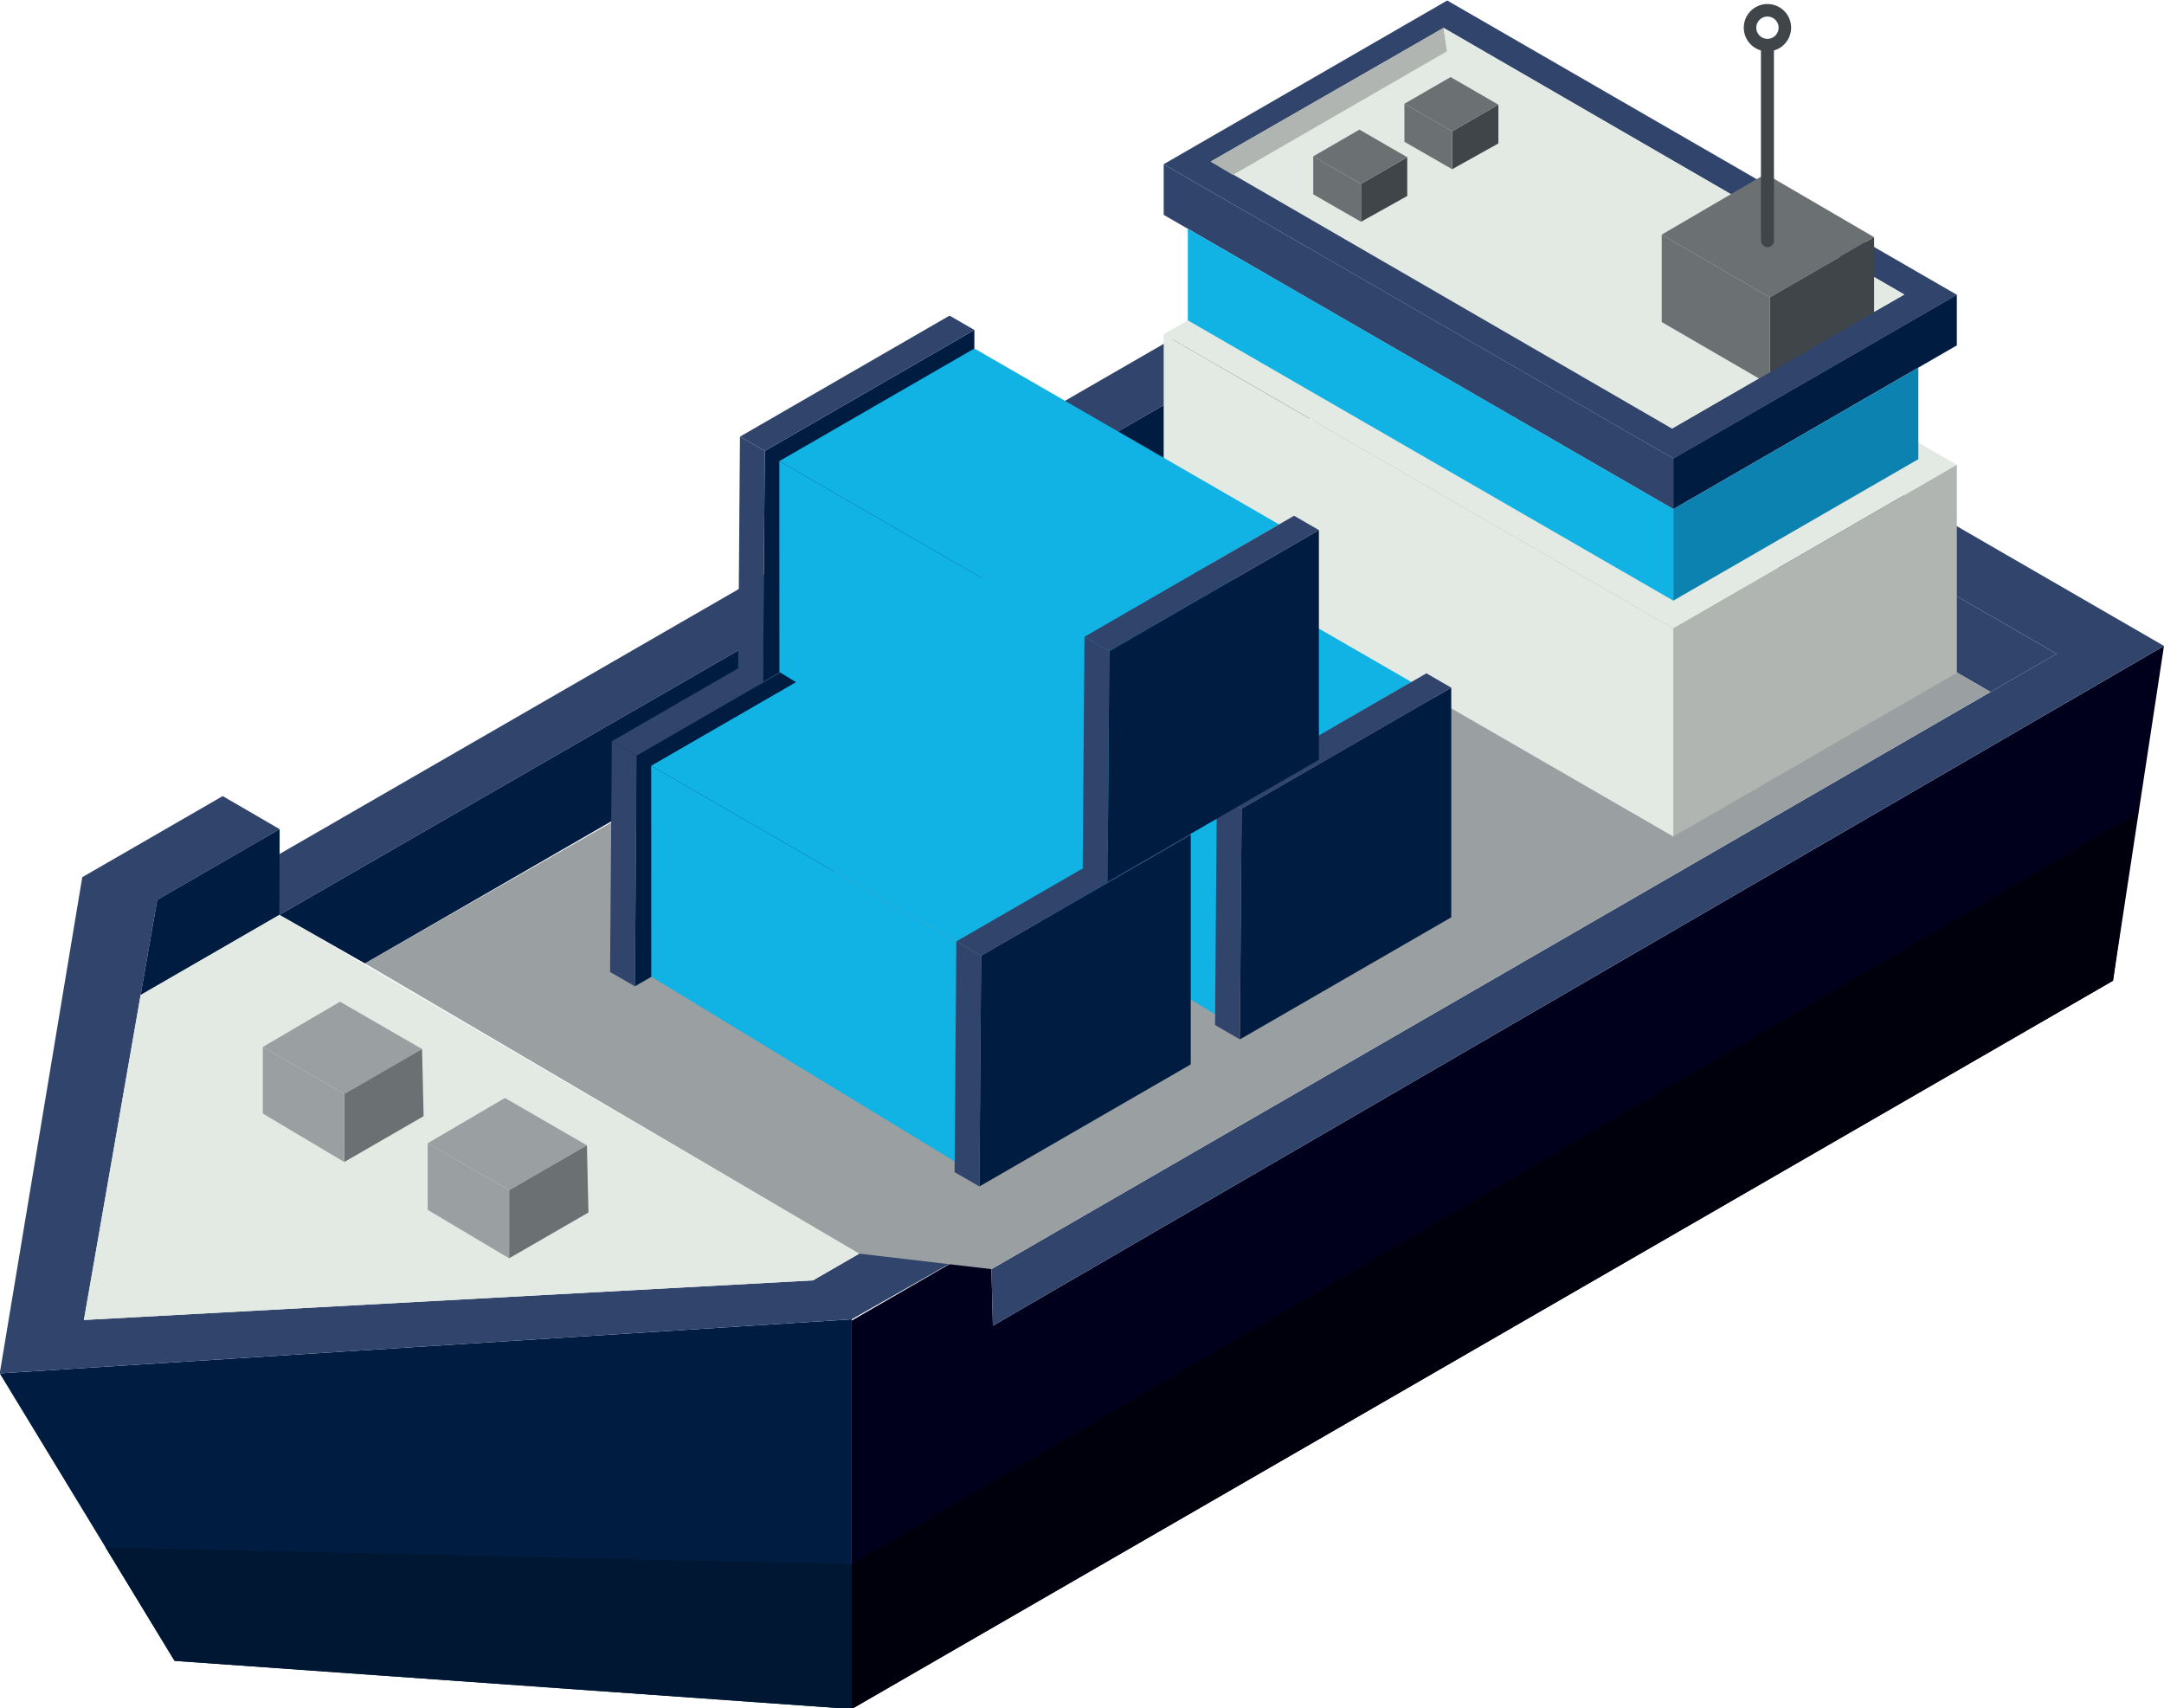
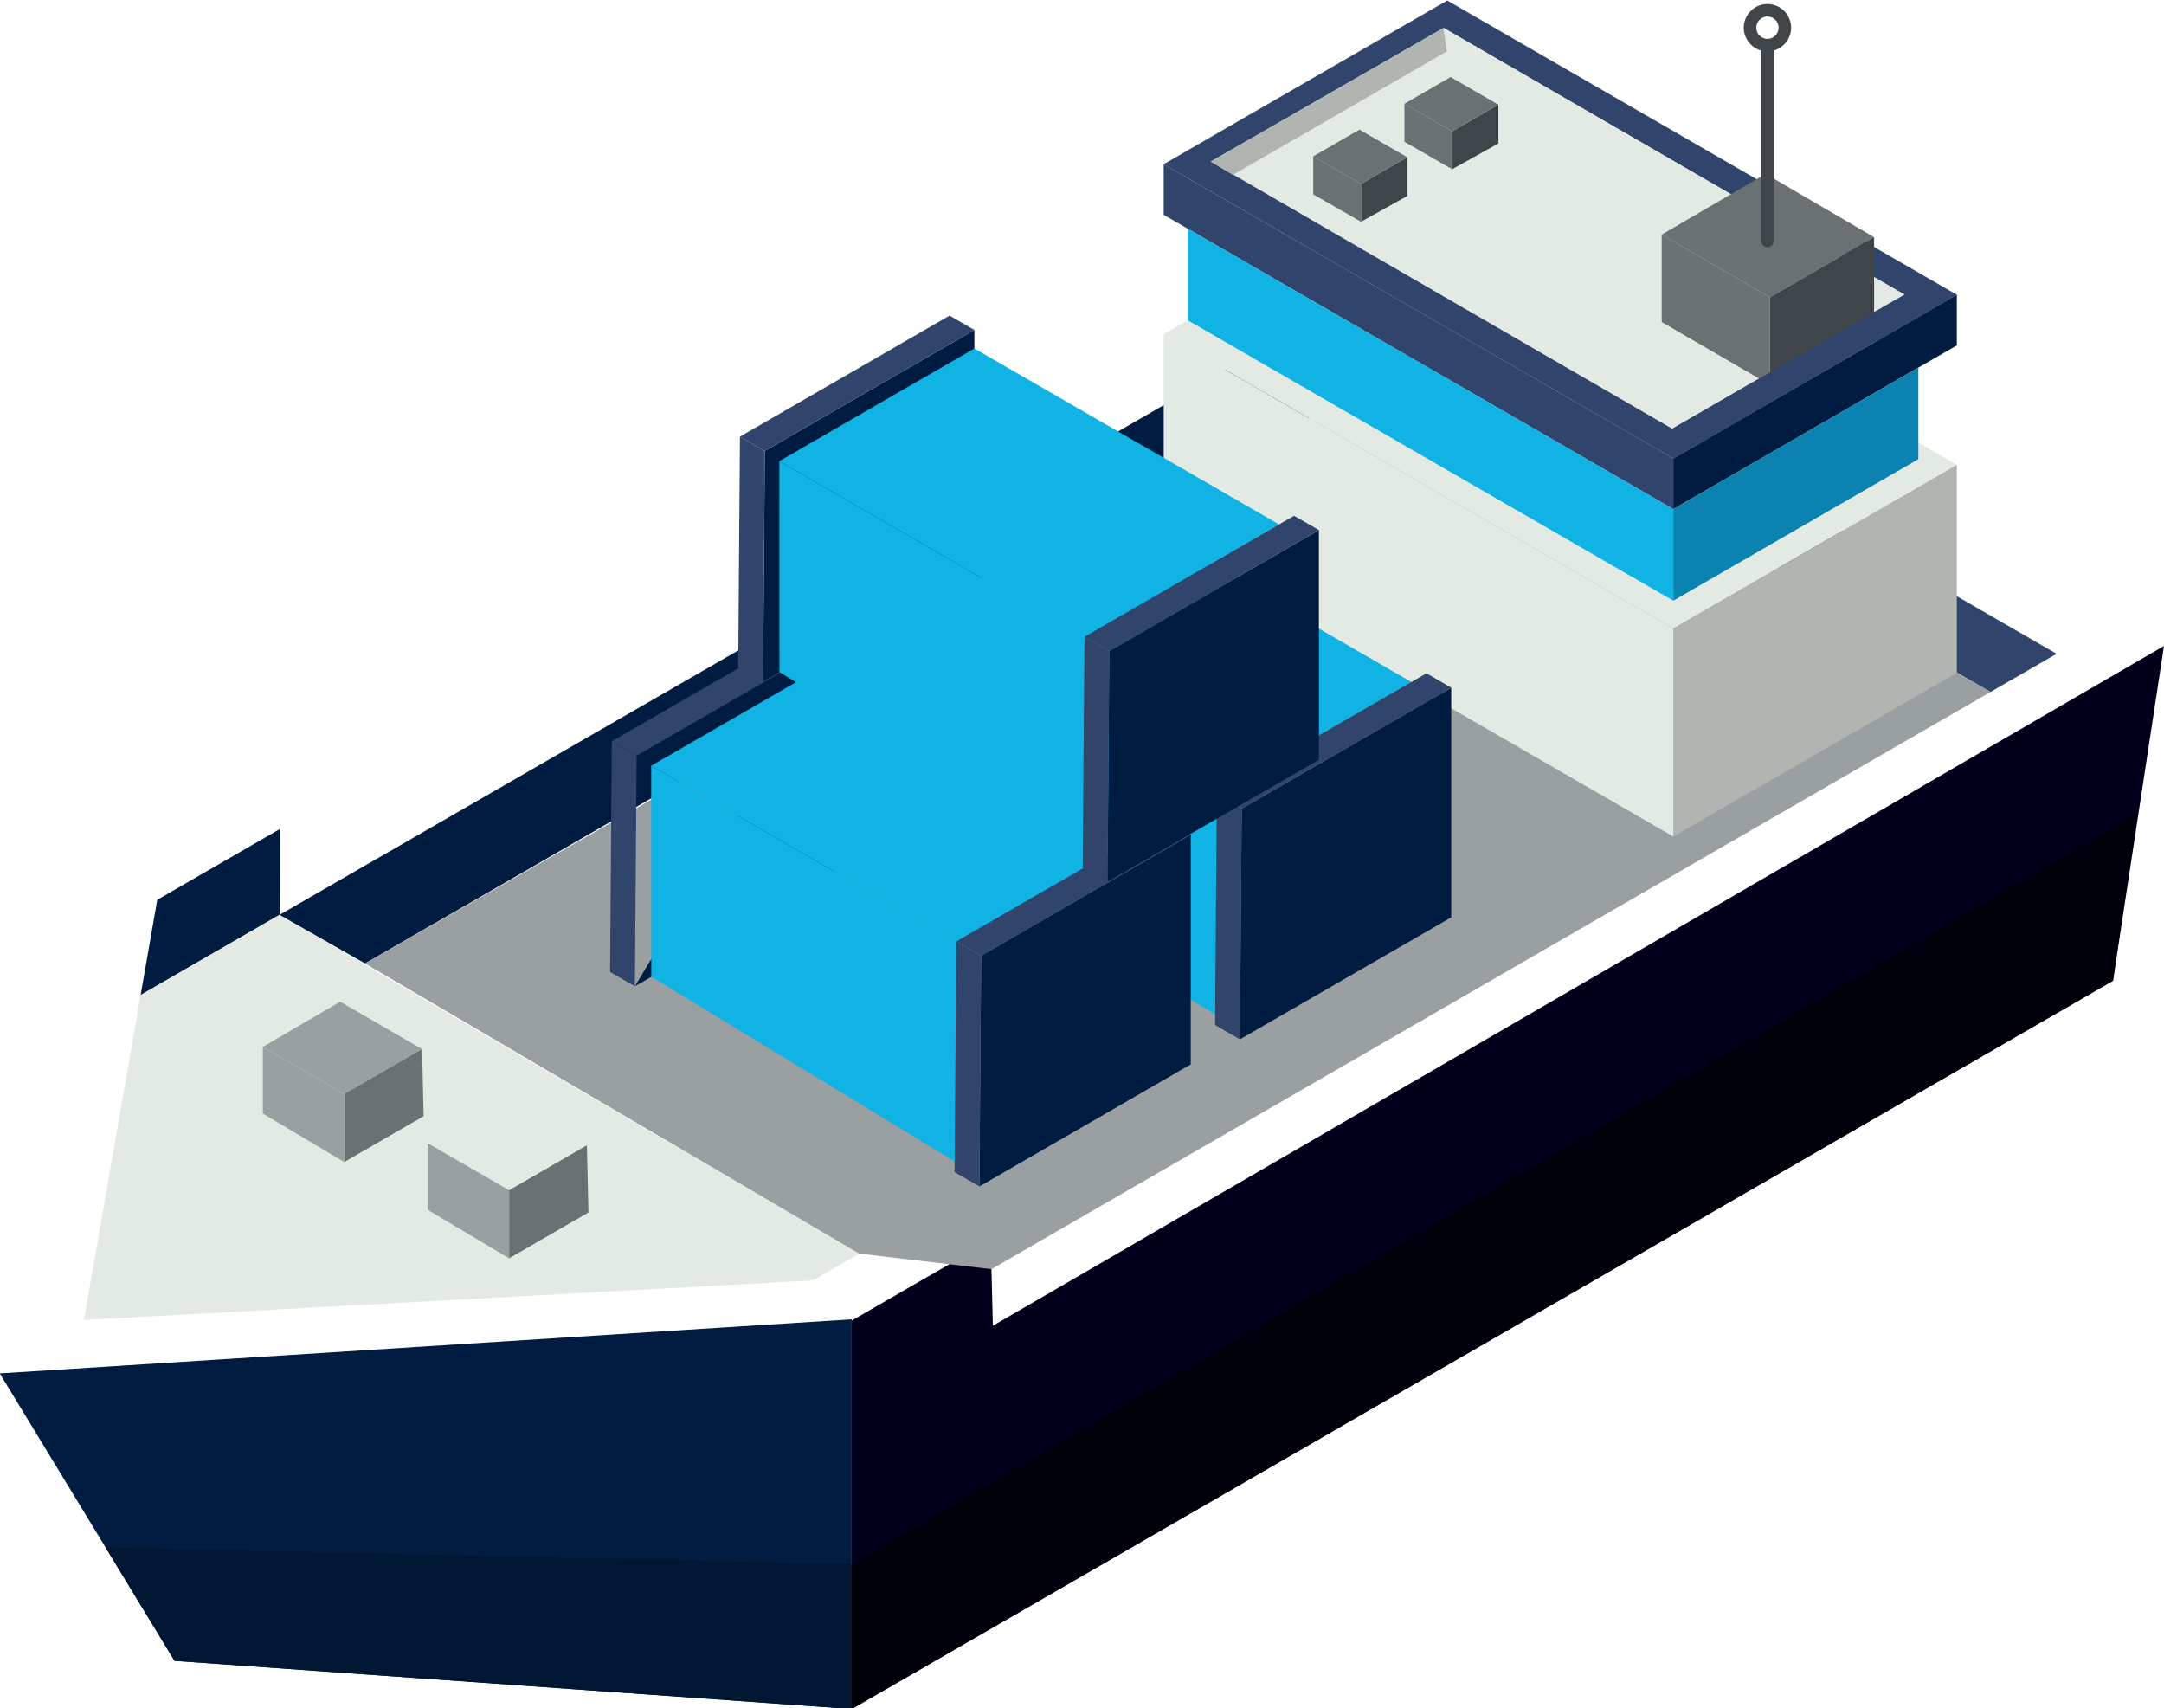
<svg xmlns="http://www.w3.org/2000/svg" xmlns:ns1="http://www.inkscape.org/namespaces/inkscape" xmlns:ns2="http://sodipodi.sourceforge.net/DTD/sodipodi-0.dtd" width="298.287mm" height="235.45mm" viewBox="0 0 298.287 235.45" version="1.1" id="svg779" ns1:version="1.2.1 (9c6d41e410, 2022-07-14)" ns2:docname="drawing.svg">
  <ns2:namedview id="namedview781" pagecolor="#ffffff" bordercolor="#000000" borderopacity="0.25" ns1:showpageshadow="2" ns1:pageopacity="0.0" ns1:pagecheckerboard="0" ns1:deskcolor="#d1d1d1" ns1:document-units="mm" showgrid="false" ns1:zoom="0.72515432" ns1:cx="345.44371" ns1:cy="400.60438" ns1:window-width="1920" ns1:window-height="1001" ns1:window-x="-9" ns1:window-y="-9" ns1:window-maximized="1" ns1:current-layer="layer1" />
  <defs id="defs776" />
  <g ns1:label="Layer 1" ns1:groupmode="layer" id="layer1">
    <g id="g15180" transform="matrix(1.205,0,0,1.205,318.44,-588.593)">
      <path style="fill:#001d41;fill-opacity:1;stroke:none;stroke-width:0.5;stroke-linecap:round;stroke-linejoin:round;stroke-dasharray:none;stroke-opacity:1" d="m -166.841,683.935 v -44.575 l -97.456,6.186 20,32.881 z" id="path47351" ns2:nodetypes="ccccc" />
      <path style="fill:#001733;fill-opacity:1;stroke:none;stroke-width:0.5;stroke-linecap:round;stroke-linejoin:round;stroke-dasharray:none;stroke-opacity:1" d="m -244.297,678.426 77.456,5.508 v -16.567 l -85.355,-1.927 z" id="path47407" />
-       <path style="fill:#31446b;fill-opacity:1;stroke:none;stroke-width:0.5;stroke-linecap:round;stroke-linejoin:round;stroke-dasharray:none;stroke-opacity:1" d="m -264.297,645.546 97.456,-6.186 15.902,-9.032 -6.2,-3.579 -14.134,8.16 -83.394,4.528 8.389,-48.058 14,-8.083 -6.51,-3.782 -16.068,9.277 z" id="path47409" />
      <path style="fill:#001d41;fill-opacity:1;stroke:none;stroke-width:0.5;stroke-linecap:round;stroke-linejoin:round;stroke-dasharray:none;stroke-opacity:1" d="m -232.277,583.294 -14,8.083 -1.902,10.895 15.891,-9.175 z" id="path48137" />
      <path style="fill:#e3e9e3;fill-opacity:1;stroke:none;stroke-width:0.5;stroke-linecap:round;stroke-linejoin:round;stroke-dasharray:none;stroke-opacity:1" d="m -232.288,593.097 -15.891,9.175 -6.487,37.163 83.394,-4.528 5.297,-3.058 z" id="path48139" />
      <path style="fill:#9a9fa2;fill-opacity:1;stroke:none;stroke-width:0.5;stroke-linecap:round;stroke-linejoin:round;stroke-dasharray:none;stroke-opacity:1" d="m -225.364,603.032 9.378,5.415 -8.9,5.138 -9.314,-5.377 z" id="path48867" />
      <path style="fill:#6b7073;fill-opacity:1;stroke:none;stroke-width:0.5;stroke-linecap:round;stroke-linejoin:round;stroke-dasharray:none;stroke-opacity:1" d="m -215.986,608.446 -8.9,5.138 v 7.784 l 9.077,-5.241 z" id="path48869" />
      <path style="fill:#9a9fa2;fill-opacity:1;stroke:none;stroke-width:0.5;stroke-linecap:round;stroke-linejoin:round;stroke-dasharray:none;stroke-opacity:1" d="m -224.886,621.368 v -7.784 l -9.314,-5.377 v 7.618 z" id="path48871" />
-       <path style="fill:#9a9fa2;fill-opacity:1;stroke:none;stroke-width:0.5;stroke-linecap:round;stroke-linejoin:round;stroke-dasharray:none;stroke-opacity:1" d="m -206.507,614.046 9.378,5.415 -8.9,5.138 -9.314,-5.377 z" id="path48873" />
      <path style="fill:#6b7073;fill-opacity:1;stroke:none;stroke-width:0.5;stroke-linecap:round;stroke-linejoin:round;stroke-dasharray:none;stroke-opacity:1" d="m -197.129,619.46 -8.9,5.138 v 7.784 l 9.077,-5.241 z" id="path48875" />
      <path style="fill:#9a9fa2;fill-opacity:1;stroke:none;stroke-width:0.5;stroke-linecap:round;stroke-linejoin:round;stroke-dasharray:none;stroke-opacity:1" d="m -206.029,632.382 v -7.784 l -9.314,-5.377 v 7.618 z" id="path48877" />
      <path style="fill:#00001c;fill-opacity:1;stroke:none;stroke-width:0.5;stroke-linecap:round;stroke-linejoin:round;stroke-dasharray:none;stroke-opacity:1" d="m -150.939,630.327 -15.902,9.181 v 44.427 l 144.284,-83.302 5.83,-38.292 -133.963,77.754 z" id="path50331" />
      <path style="fill:#00000d;fill-opacity:1;stroke:none;stroke-width:0.5;stroke-linecap:round;stroke-linejoin:round;stroke-dasharray:none;stroke-opacity:1" d="m -166.841,667.367 v 16.567 l 144.284,-83.302 2.717,-19.106 z" id="path51059" />
-       <path style="fill:#31446b;fill-opacity:1;stroke:none;stroke-width:0.5;stroke-linecap:round;stroke-linejoin:round;stroke-opacity:1" d="m -150.689,640.094 -0.166,-6.472 121.844,-70.383 -75.678,-43.693 -127.599,73.55 0.008,-6.963 128.478,-74.121 87.075,50.327 z" id="path4460" ns2:nodetypes="ccccccccc" />
      <path style="fill:#001d41;fill-opacity:1;stroke:none;stroke-width:0.5;stroke-linecap:round;stroke-linejoin:round;stroke-opacity:1" d="m -232.288,593.097 9.774,5.562 127.467,-73.545 -9.642,-5.567 z" id="path6657" />
      <path style="fill:#31446b;fill-opacity:1;stroke:none;stroke-width:0.5;stroke-linecap:round;stroke-linejoin:round;stroke-opacity:1" d="m -29.011,563.24 -7.557,4.365 -68.899,-39.779 5.6,-5.496 z" id="path8060" />
      <path style="fill:#9a9fa2;fill-opacity:1;stroke:none;stroke-width:0.5;stroke-linecap:round;stroke-linejoin:round;stroke-opacity:1" d="m -222.514,598.659 56.538,33.19 15.12,1.774 114.287,-66.018 -65.233,-38.019 z" id="path8911" />
      <path id="path16540" style="fill:#e3e9e3;fill-opacity:1;stroke:none;stroke-width:0.605;stroke-linecap:round;stroke-linejoin:round;stroke-opacity:1" d="m -98.716,507.968 -32.436,18.725 58.295,33.656 32.434,-18.725 z" />
      <path style="fill:#b1b5b2;fill-opacity:1;stroke:none;stroke-width:0.605;stroke-linecap:round;stroke-linejoin:round;stroke-opacity:1" d="m -72.856,584.14 v -23.791 l 32.434,-18.725 v 23.791 z" id="path17432" />
      <path style="fill:#e3e9e3;fill-opacity:1;stroke:none;stroke-width:0.605;stroke-linecap:round;stroke-linejoin:round;stroke-opacity:1" d="m -72.856,584.14 -58.295,-33.656 v -23.791 l 58.295,33.656 z" id="path17434" />
      <path style="fill:#001d41;fill-opacity:1;stroke:none;stroke-width:0.605;stroke-linecap:round;stroke-linejoin:round;stroke-opacity:1" d="m -40.423,527.964 v -5.791 l -32.434,18.725 v 5.791 z" id="path17444" />
      <path style="fill:#31446b;fill-opacity:1;stroke:none;stroke-width:0.605;stroke-linecap:round;stroke-linejoin:round;stroke-opacity:1" d="m -72.856,546.689 v -5.791 l -58.295,-33.656 v 5.791 z" id="path17448" />
      <path style="fill:#0c82b1;fill-opacity:1;stroke:none;stroke-width:0.605;stroke-linecap:round;stroke-linejoin:round;stroke-opacity:1" d="m -72.856,557.161 28.03,-16.182 v -10.472 l -28.03,16.182 z" id="path843" />
      <path style="fill:#11b2e4;fill-opacity:1;stroke:none;stroke-width:0.605;stroke-linecap:round;stroke-linejoin:round;stroke-opacity:1" d="M -72.856,557.161 -128.39,525.099 v -10.472 l 55.534,32.062 z" id="path1455" />
      <path id="path17436" style="fill:#31446b;fill-opacity:1;stroke:none;stroke-width:0.605;stroke-linecap:round;stroke-linejoin:round;stroke-opacity:1" d="m -98.716,488.517 -32.436,18.725 58.295,33.656 32.434,-18.725 z" />
      <path style="fill:#e3e9e3;fill-opacity:1;stroke:none;stroke-width:0.605;stroke-linecap:round;stroke-linejoin:round;stroke-opacity:1" d="m -46.407,522.16 -26.57,15.339 -52.793,-30.559 26.633,-15.293 z" id="path2242" />
      <path style="fill:#b1b5b2;fill-opacity:1;stroke:none;stroke-width:0.605;stroke-linecap:round;stroke-linejoin:round;stroke-opacity:1" d="m -125.77,506.94 2.535,1.523 24.497,-14.143 -0.398,-2.673 z" id="path2244" />
      <path style="fill:#e3e9e3;fill-opacity:1;stroke:none;stroke-width:0.605;stroke-linecap:round;stroke-linejoin:round;stroke-opacity:1" d="m -98.738,494.32 -0.398,-2.673 52.73,30.513 -2.081,1.201 z" id="path2246" />
      <path style="fill:#3f4548;fill-opacity:1;stroke:none;stroke-width:0.605;stroke-linecap:round;stroke-linejoin:round;stroke-opacity:1" d="m -98.152,507.814 v -4.331 l 5.288,-3.053 v 4.434 z" id="path2248" ns2:nodetypes="ccccc" />
      <path style="fill:#6b7073;fill-opacity:1;stroke:none;stroke-width:0.605;stroke-linecap:round;stroke-linejoin:round;stroke-opacity:1" d="m -98.152,507.814 v -4.331 l -5.462,-3.154 v 4.343 z" id="path2346" />
      <path style="fill:#6b7073;fill-opacity:1;stroke:none;stroke-width:0.605;stroke-linecap:round;stroke-linejoin:round;stroke-opacity:1" d="m -103.614,500.329 5.462,3.154 5.288,-3.053 -5.466,-3.156 z" id="path2348" />
      <path style="fill:#3f4548;fill-opacity:1;stroke:none;stroke-width:0.605;stroke-linecap:round;stroke-linejoin:round;stroke-opacity:1" d="m -108.58,513.826 v -4.331 l 5.288,-3.053 v 4.434 z" id="path2350" ns2:nodetypes="ccccc" />
      <path style="fill:#6b7073;fill-opacity:1;stroke:none;stroke-width:0.605;stroke-linecap:round;stroke-linejoin:round;stroke-opacity:1" d="m -108.58,513.826 v -4.331 l -5.462,-3.154 v 4.343 z" id="path2352" />
      <path style="fill:#6b7073;fill-opacity:1;stroke:none;stroke-width:0.605;stroke-linecap:round;stroke-linejoin:round;stroke-opacity:1" d="m -114.042,506.341 5.462,3.154 5.288,-3.053 -5.466,-3.156 z" id="path2354" />
      <path style="fill:#6b7073;fill-opacity:1;stroke:none;stroke-width:0.605;stroke-linecap:round;stroke-linejoin:round;stroke-opacity:1" d="m -61.81,522.472 11.924,-6.884 -12.404,-7.237 -11.891,6.943 z" id="path3082" ns2:nodetypes="ccccc" />
      <path style="fill:#3f4548;fill-opacity:1;stroke:none;stroke-width:0.605;stroke-linecap:round;stroke-linejoin:round;stroke-opacity:1" d="m -61.81,532.472 v -10 l 11.924,-6.884 v 10 z" id="path4538" />
      <path style="fill:#6b7073;fill-opacity:1;stroke:none;stroke-width:0.605;stroke-linecap:round;stroke-linejoin:round;stroke-opacity:1" d="m -61.81,532.472 -12.371,-7.179 v -10 l 12.371,7.179 z" id="path4540" />
      <ellipse style="fill:none;stroke:#3f4548;stroke-width:1.433;stroke-linecap:round;stroke-linejoin:round;stroke-dasharray:none;stroke-opacity:1" id="path4594" cx="-62.086" cy="491.627" rx="1.992" ry="1.992" />
      <rect style="fill:#3f4548;fill-opacity:1;stroke:none;stroke-width:4.426;stroke-linecap:round;stroke-linejoin:round;stroke-dasharray:none;stroke-opacity:1" id="rect4648" width="1.487" height="23.364" x="-62.829" y="493.373" ry="0.75" />
      <path style="fill:#31446b;fill-opacity:1;stroke:none;stroke-width:1.523;stroke-linecap:round;stroke-linejoin:round;stroke-dasharray:none;stroke-opacity:1" d="m -72.977,537.499 0.12,3.399 32.434,-18.725 -5.984,-0.014 z" id="path10935" />
      <g id="g15107" transform="translate(-267.459,8.156)">
        <g id="g15075" transform="translate(15.139,18.023)">
          <g id="g15063" style="stroke:none">
            <path style="fill:#001d41;fill-opacity:1;stroke:none;stroke-width:0.423;stroke-linecap:round;stroke-linejoin:round;stroke-dasharray:none;stroke-opacity:1" d="M 90.477,558.272 114.654,544.313 v -26.271 l -23.976,13.842 z" id="path15057" />
            <path style="fill:#31446b;fill-opacity:1;stroke:none;stroke-width:0.423;stroke-linecap:round;stroke-linejoin:round;stroke-dasharray:none;stroke-opacity:1" d="m 90.477,558.272 -2.84,-1.64 0.201,-26.387 2.84,1.64 z" id="path15059" />
            <path style="fill:#31446b;fill-opacity:1;stroke:none;stroke-width:0.423;stroke-linecap:round;stroke-linejoin:round;stroke-dasharray:none;stroke-opacity:1" d="m 87.838,530.245 23.976,-13.842 2.84,1.64 -23.976,13.842 z" id="path15061" />
          </g>
          <path style="fill:#11b2e4;fill-opacity:1;stroke:none;stroke-width:0.423;stroke-linecap:round;stroke-linejoin:round;stroke-dasharray:none;stroke-opacity:1" d="M 149.505,540.286 114.654,520.165 92.345,533.045 127.247,553.196 Z" id="path15065" />
          <path style="fill:#11b2e4;fill-opacity:1;stroke:none;stroke-width:0.423;stroke-linecap:round;stroke-linejoin:round;stroke-dasharray:none;stroke-opacity:1" d="m 127.247,553.196 v 25.223 l -34.895,-21.246 -0.008,-24.128 z" id="path15067" ns2:nodetypes="ccccc" />
          <path style="fill:#001d41;fill-opacity:1;stroke:none;stroke-width:0.423;stroke-linecap:round;stroke-linejoin:round;stroke-dasharray:none;stroke-opacity:1" d="m 129.886,581.163 24.177,-13.959 v -26.271 l -23.976,13.842 z" id="path15069" />
          <path style="fill:#31446b;fill-opacity:1;stroke:none;stroke-width:0.423;stroke-linecap:round;stroke-linejoin:round;stroke-dasharray:none;stroke-opacity:1" d="m 129.886,581.163 -2.84,-1.64 0.201,-26.387 2.84,1.64 z" id="path15071" />
          <path style="fill:#31446b;fill-opacity:1;stroke:none;stroke-width:0.423;stroke-linecap:round;stroke-linejoin:round;stroke-dasharray:none;stroke-opacity:1" d="m 127.248,553.136 23.976,-13.842 2.84,1.64 -23.976,13.842 z" id="path15073" />
        </g>
        <g id="g15055" transform="translate(-14.659,34.845)">
          <g id="g15043" style="stroke:none">
-             <path style="fill:#001d41;fill-opacity:1;stroke:none;stroke-width:0.423;stroke-linecap:round;stroke-linejoin:round;stroke-dasharray:none;stroke-opacity:1" d="M 90.477,558.272 114.654,544.313 v -26.271 l -23.976,13.842 z" id="path15037" />
+             <path style="fill:#001d41;fill-opacity:1;stroke:none;stroke-width:0.423;stroke-linecap:round;stroke-linejoin:round;stroke-dasharray:none;stroke-opacity:1" d="M 90.477,558.272 114.654,544.313 v -26.271 z" id="path15037" />
            <path style="fill:#31446b;fill-opacity:1;stroke:none;stroke-width:0.423;stroke-linecap:round;stroke-linejoin:round;stroke-dasharray:none;stroke-opacity:1" d="m 90.477,558.272 -2.84,-1.64 0.201,-26.387 2.84,1.64 z" id="path15039" />
            <path style="fill:#31446b;fill-opacity:1;stroke:none;stroke-width:0.423;stroke-linecap:round;stroke-linejoin:round;stroke-dasharray:none;stroke-opacity:1" d="m 87.838,530.245 23.976,-13.842 2.84,1.64 -23.976,13.842 z" id="path15041" />
          </g>
          <path style="fill:#11b2e4;fill-opacity:1;stroke:none;stroke-width:0.423;stroke-linecap:round;stroke-linejoin:round;stroke-dasharray:none;stroke-opacity:1" d="M 149.505,540.286 114.654,520.165 92.345,533.045 127.247,553.196 Z" id="path15045" />
          <path style="fill:#11b2e4;fill-opacity:1;stroke:none;stroke-width:0.423;stroke-linecap:round;stroke-linejoin:round;stroke-dasharray:none;stroke-opacity:1" d="m 127.247,553.196 v 25.223 l -34.895,-21.246 -0.008,-24.128 z" id="path15047" ns2:nodetypes="ccccc" />
          <path style="fill:#001d41;fill-opacity:1;stroke:none;stroke-width:0.423;stroke-linecap:round;stroke-linejoin:round;stroke-dasharray:none;stroke-opacity:1" d="m 129.886,581.163 24.177,-13.959 v -26.271 l -23.976,13.842 z" id="path15049" />
          <path style="fill:#31446b;fill-opacity:1;stroke:none;stroke-width:0.423;stroke-linecap:round;stroke-linejoin:round;stroke-dasharray:none;stroke-opacity:1" d="m 129.886,581.163 -2.84,-1.64 0.201,-26.387 2.84,1.64 z" id="path15051" />
          <path style="fill:#31446b;fill-opacity:1;stroke:none;stroke-width:0.423;stroke-linecap:round;stroke-linejoin:round;stroke-dasharray:none;stroke-opacity:1" d="m 127.248,553.136 23.976,-13.842 2.84,1.64 -23.976,13.842 z" id="path15053" />
        </g>
        <g id="g15035">
          <g id="g14029" style="stroke:none">
            <path style="fill:#001d41;fill-opacity:1;stroke:none;stroke-width:0.423;stroke-linecap:round;stroke-linejoin:round;stroke-dasharray:none;stroke-opacity:1" d="M 90.477,558.272 114.654,544.313 v -26.271 l -23.976,13.842 z" id="path11825" />
            <path style="fill:#31446b;fill-opacity:1;stroke:none;stroke-width:0.423;stroke-linecap:round;stroke-linejoin:round;stroke-dasharray:none;stroke-opacity:1" d="m 90.477,558.272 -2.84,-1.64 0.201,-26.387 2.84,1.64 z" id="path11827" />
            <path style="fill:#31446b;fill-opacity:1;stroke:none;stroke-width:0.423;stroke-linecap:round;stroke-linejoin:round;stroke-dasharray:none;stroke-opacity:1" d="m 87.838,530.245 23.976,-13.842 2.84,1.64 -23.976,13.842 z" id="path11829" />
          </g>
          <path style="fill:#11b2e4;fill-opacity:1;stroke:none;stroke-width:0.423;stroke-linecap:round;stroke-linejoin:round;stroke-dasharray:none;stroke-opacity:1" d="M 149.505,540.286 114.654,520.165 92.345,533.045 127.247,553.196 Z" id="path12599" />
          <path style="fill:#11b2e4;fill-opacity:1;stroke:none;stroke-width:0.423;stroke-linecap:round;stroke-linejoin:round;stroke-dasharray:none;stroke-opacity:1" d="m 127.247,553.196 v 25.223 l -34.895,-21.246 -0.008,-24.128 z" id="path12817" ns2:nodetypes="ccccc" />
          <path style="fill:#001d41;fill-opacity:1;stroke:none;stroke-width:0.423;stroke-linecap:round;stroke-linejoin:round;stroke-dasharray:none;stroke-opacity:1" d="m 129.886,581.163 24.177,-13.959 v -26.271 l -23.976,13.842 z" id="path11752" />
          <path style="fill:#31446b;fill-opacity:1;stroke:none;stroke-width:0.423;stroke-linecap:round;stroke-linejoin:round;stroke-dasharray:none;stroke-opacity:1" d="m 129.886,581.163 -2.84,-1.64 0.201,-26.387 2.84,1.64 z" id="path11812" />
          <path style="fill:#31446b;fill-opacity:1;stroke:none;stroke-width:0.423;stroke-linecap:round;stroke-linejoin:round;stroke-dasharray:none;stroke-opacity:1" d="m 127.248,553.136 23.976,-13.842 2.84,1.64 -23.976,13.842 z" id="path11814" />
        </g>
      </g>
    </g>
  </g>
</svg>